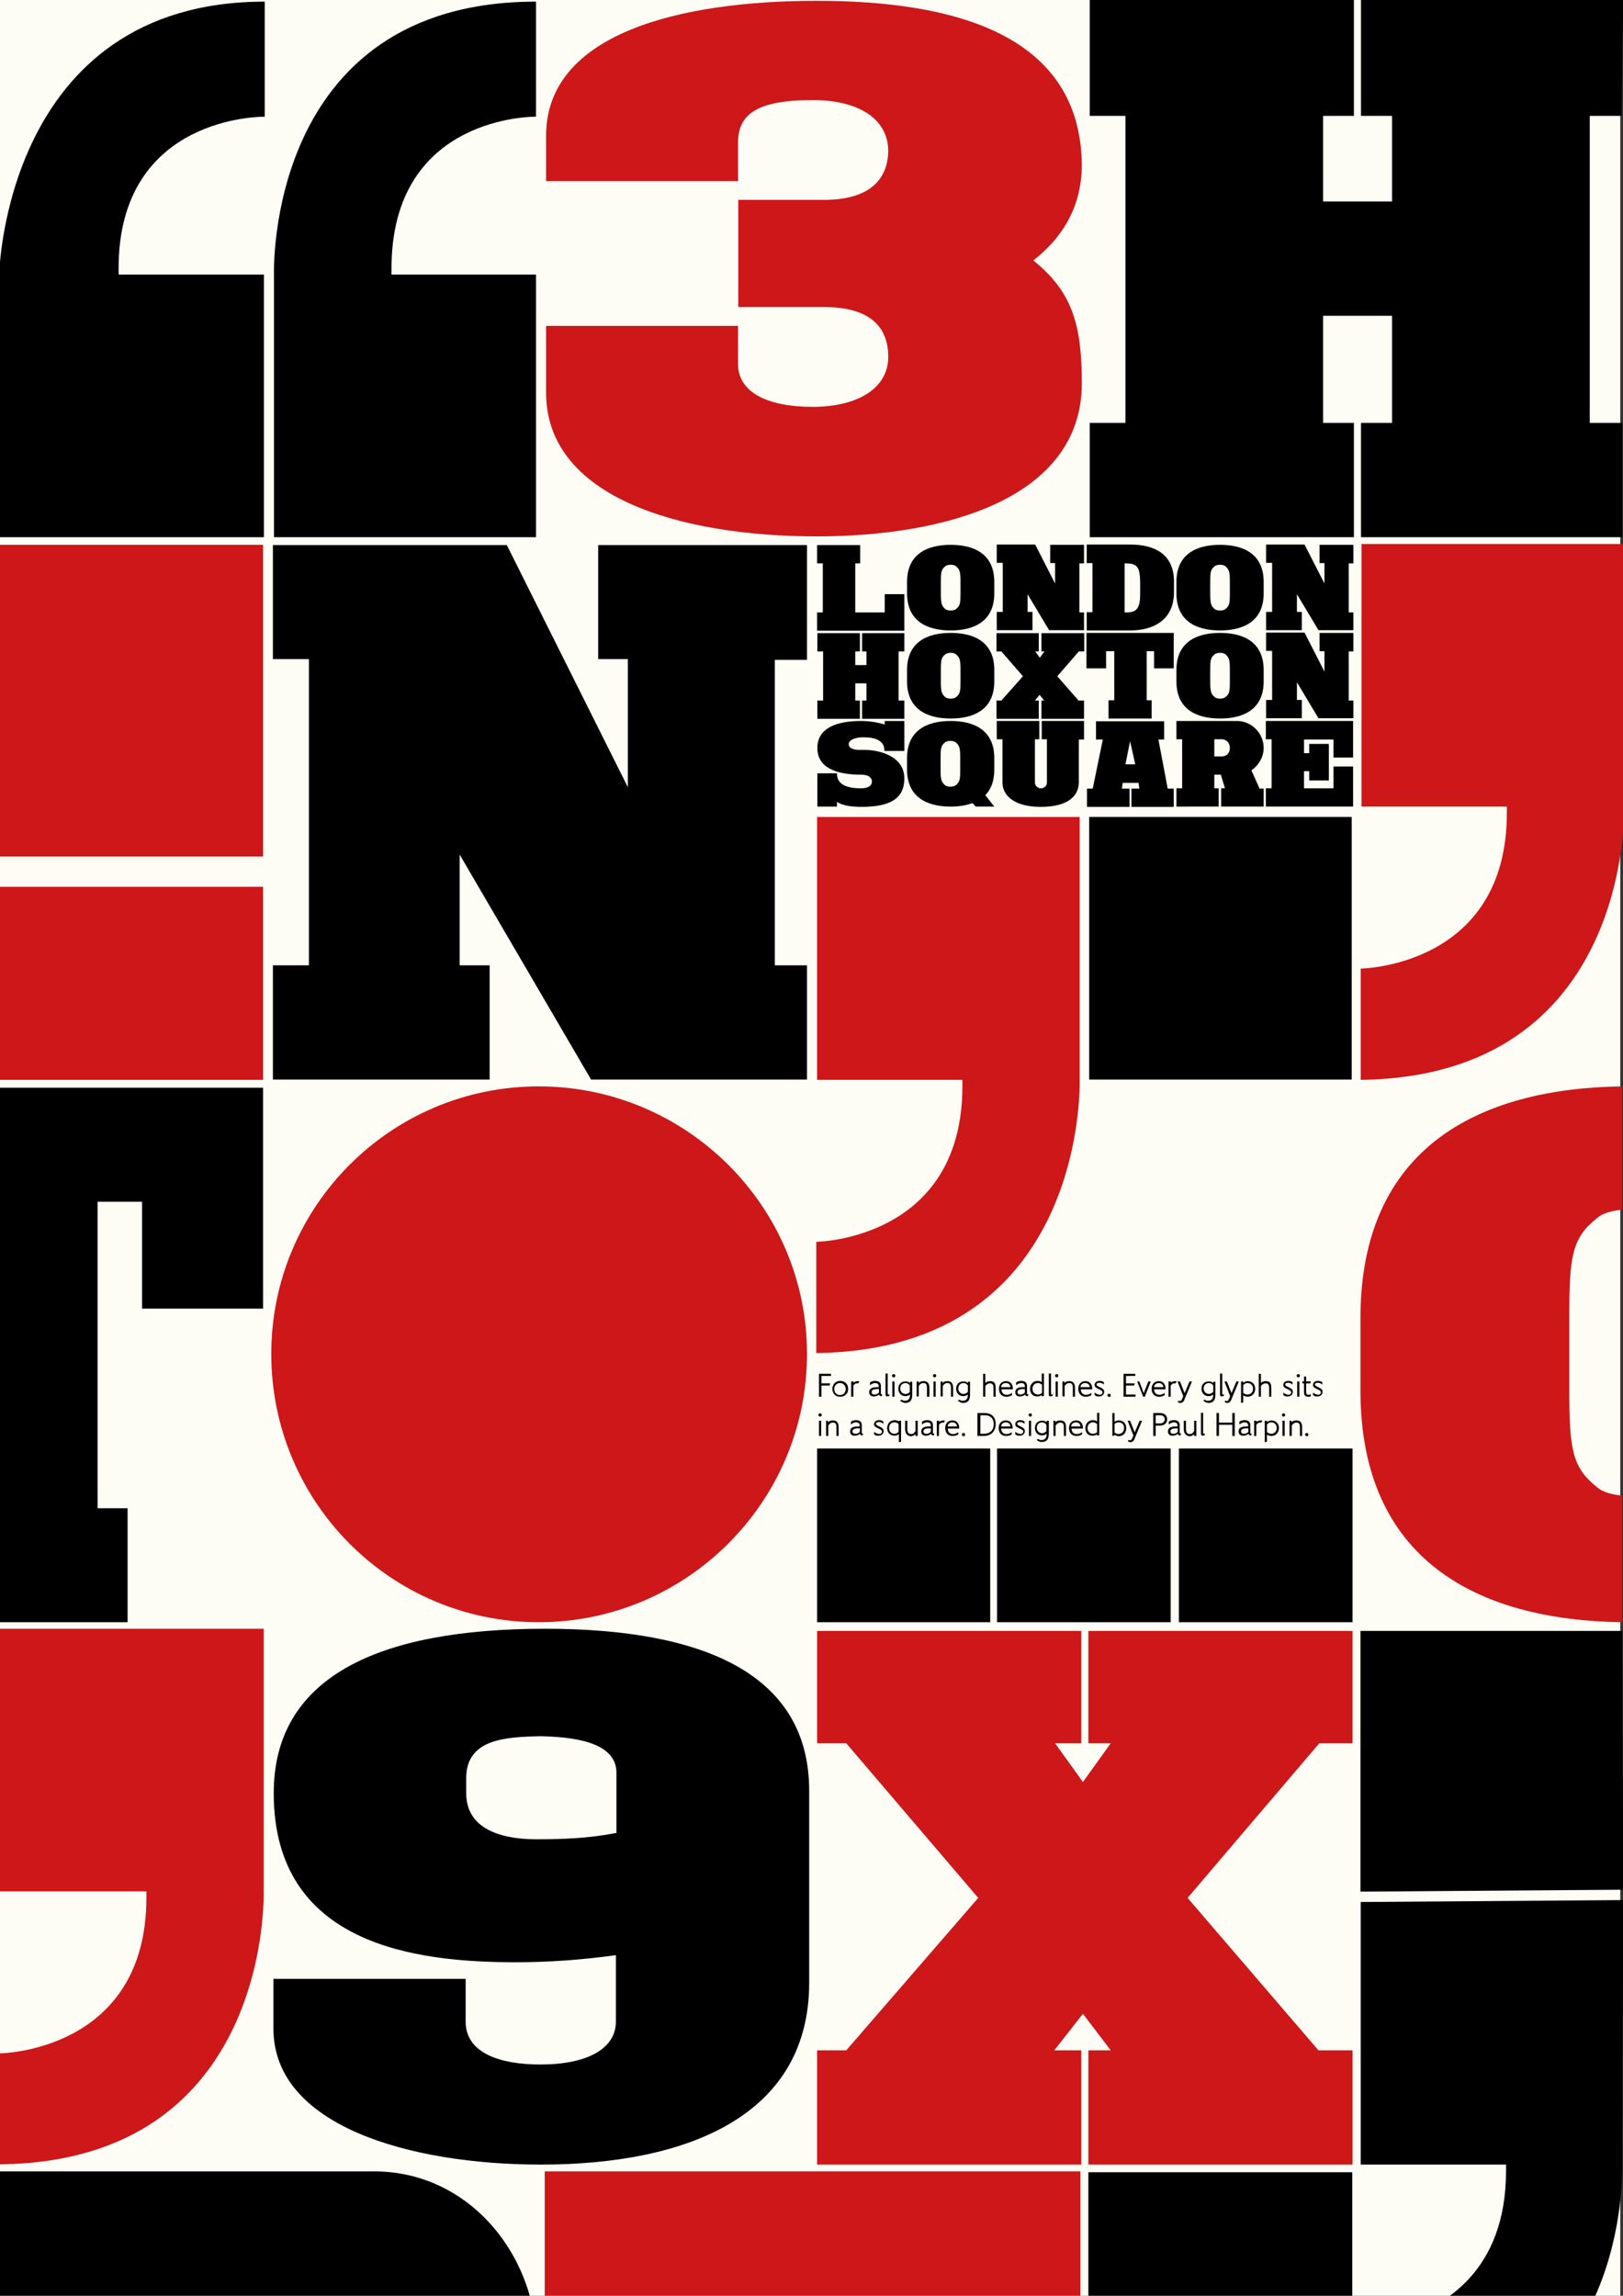
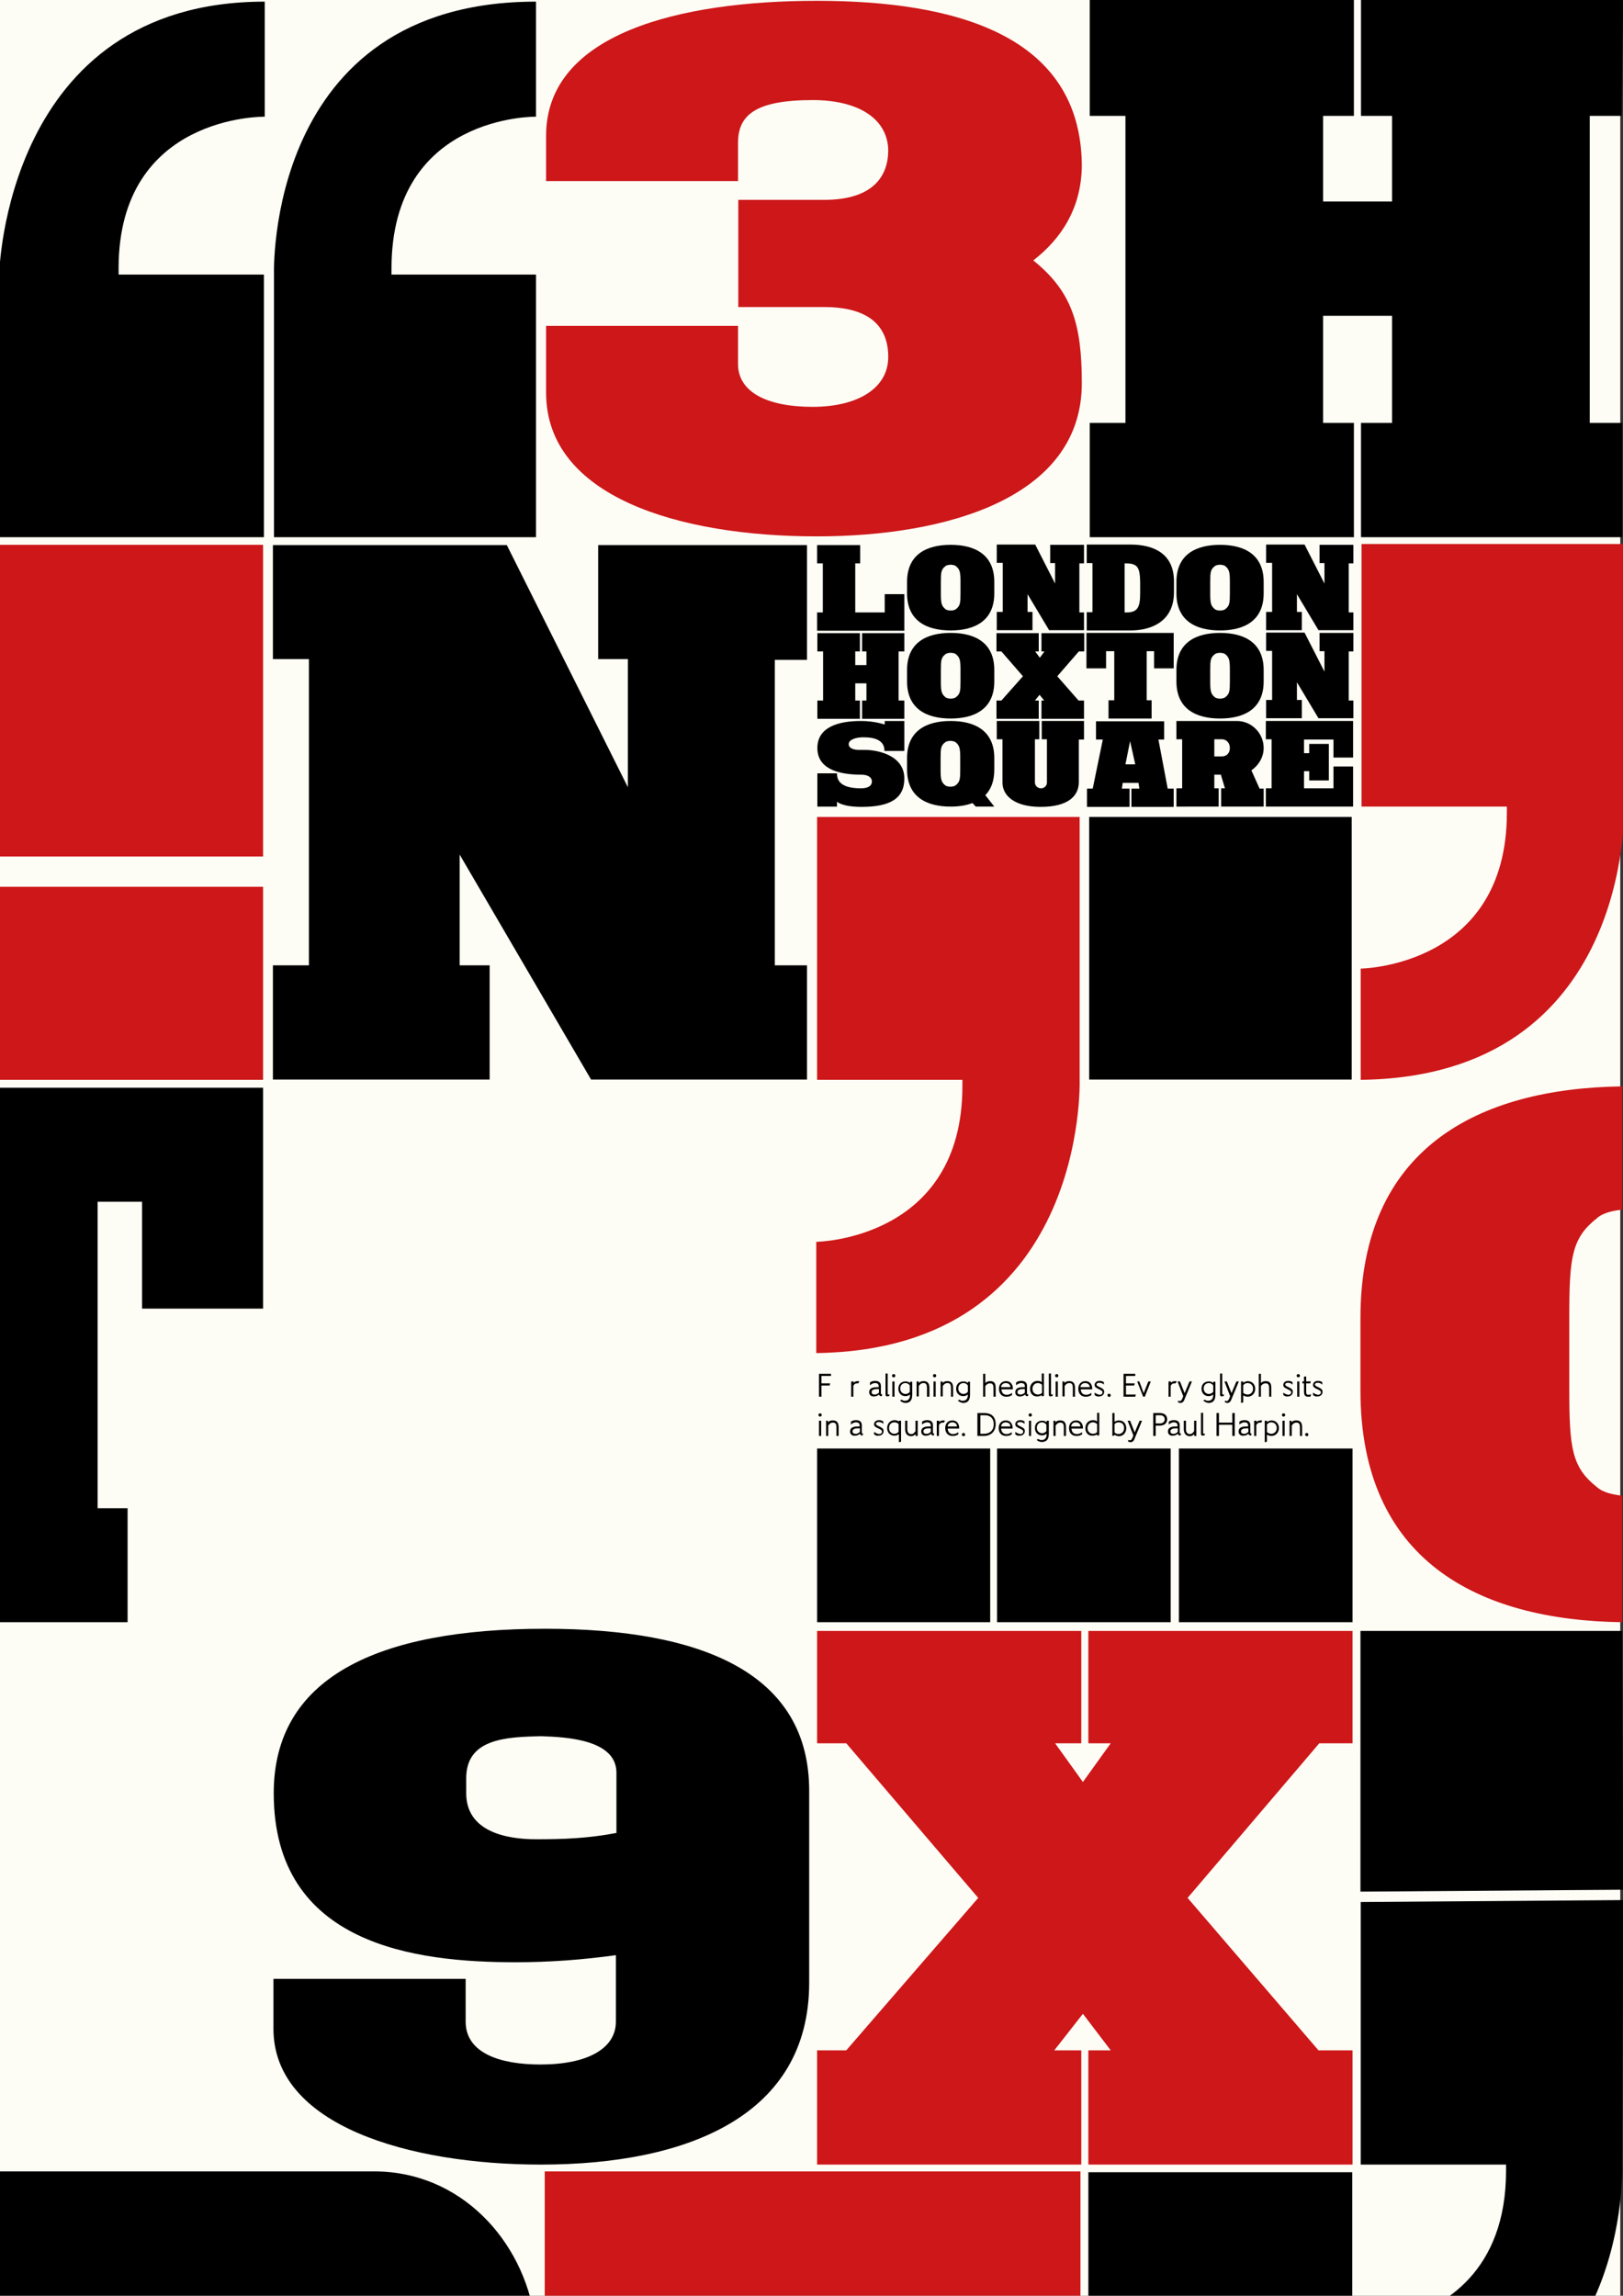
<svg xmlns="http://www.w3.org/2000/svg" xmlns:xlink="http://www.w3.org/1999/xlink" version="1.1" id="Layer_1" x="0px" y="0px" viewBox="0 0 595.3 841.9" style="enable-background:new 0 0 595.3 841.9;" xml:space="preserve">
  <rect x="0" y="0" width="595.3" height="841.9" fill="#333333" stroke="none" />
  <style type="text/css">
	.st0{fill:#FEFDF5;}
	.st1{fill:#CD1719;}
	.st2{clip-path:url(#SVGID_00000180352725444994881390000008351405123295863426_);}
	.st3{clip-path:url(#SVGID_00000089576270998613235450000016783883865526712221_);}
	.st4{clip-path:url(#SVGID_00000089576270998613235450000016783883865526712221_);fill:#CD1719;}
	.st5{clip-path:url(#SVGID_00000132074503878244102180000002222737795399402414_);fill:#CD1719;}
	.st6{clip-path:url(#SVGID_00000063607193506038265920000008059872569271731903_);fill:#CD1719;}
	.st7{clip-path:url(#SVGID_00000096049993194858424490000002325461244920992954_);}
	.st8{clip-path:url(#SVGID_00000166670902494998577450000014052712823555862950_);fill:#CD1719;}
	.st9{clip-path:url(#SVGID_00000166670902494998577450000014052712823555862950_);}
</style>
  <rect class="st0" width="594.3" height="841.9" />
  <rect x="399.2" y="796.6" width="96.8" height="45.3" />
  <rect x="199.8" y="796.3" class="st1" width="196.5" height="45.6" />
  <g>
    <defs>
      <rect id="SVGID_1_" width="595.3" height="841.9" />
    </defs>
    <clipPath id="SVGID_00000072978675185254509030000000939519011622773376_">
      <use xlink:href="#SVGID_1_" style="overflow:visible;" />
    </clipPath>
    <path style="clip-path:url(#SVGID_00000072978675185254509030000000939519011622773376_);" d="M196.2,850.7   c-4.3-29.4-27.5-54.4-58.9-54.4h-146v54.4H196.2z" />
    <path style="clip-path:url(#SVGID_00000072978675185254509030000000939519011622773376_);" d="M499.1,693.7l96.3-0.7l-0.4-94.9h-96   V693.7z M580.7,850.7c15.6-27.1,14.3-57.6,14.3-57.6l0.4-96.3l-96.3,0.7v96.3h53.3v2.3c0,36.9-22.9,50-38.8,54.5H580.7z" />
  </g>
  <polygon class="st1" points="483.6,751.9 435.6,696 483.9,639.3 496.1,639.3 496.1,598.1 399.2,598.1 399.2,639.3 407.4,639.3   397.2,653.5 387,639.3 396.6,639.3 396.6,598.1 299.7,598.1 299.7,639.3 310.4,639.3 358.8,696 310.4,751.9 299.7,751.9   299.7,793.8 396.6,793.8 396.6,751.9 386.7,751.9 397.2,738.5 407.4,751.9 399.2,751.9 399.2,793.8 496.1,793.8 496.1,751.9 " />
  <g>
    <defs>
      <rect id="SVGID_00000124162843933215934790000013953611538774056853_" width="595.3" height="841.9" />
    </defs>
    <clipPath id="SVGID_00000139276012537974062200000012711208075817630646_">
      <use xlink:href="#SVGID_00000124162843933215934790000013953611538774056853_" style="overflow:visible;" />
    </clipPath>
    <path style="clip-path:url(#SVGID_00000139276012537974062200000012711208075817630646_);" d="M226,672.2   c-10.5,2-19.5,2.3-29.4,2.3c-10.5,0-25.6-2.6-25.6-16.9v-5.5c0-14.6,14.8-15.1,27.4-15.4c10.2,0.3,27.4,1.5,27.7,13.1V672.2z    M170.7,725.7h-70.4v18.3c0,35.5,49.8,49.8,98.1,49.8c53.9,0,98.4-18,98.4-66.7v-70.4c0-42.8-38.7-59.4-96.9-59.4   c-61.7,0-99.5,18-99.5,60.3c0,55.9,52.4,62,88.8,62c12.2,0,24.5-0.9,36.7-2.6v24.4c0,9.9-10.5,15.7-27.7,15.7   c-14.6,0-27.4-4.1-27.4-15.7V725.7z" />
-     <path style="clip-path:url(#SVGID_00000139276012537974062200000012711208075817630646_);fill:#CD1719;" d="M96.8,597.3H-9.5v96.3   h63.2v2.3c0,56.5-53.6,57.1-53.6,57.1l-8.9,0.1v40.5l8.9,0.1c99.8-1.2,96.6-100.1,96.6-100.1V597.3z" />
  </g>
  <path d="M299.7,594.9h63.5v-63.7h-63.5V594.9z M365.7,594.9h63.7v-63.7h-63.7V594.9z M432.4,594.9h63.7v-63.7h-63.7V594.9z" />
  <g>
    <defs>
      <rect id="SVGID_00000021807627956839575800000007920707179766386111_" width="595.3" height="841.9" />
    </defs>
    <clipPath id="SVGID_00000121261223497486989800000013927833852100076220_">
      <use xlink:href="#SVGID_00000021807627956839575800000007920707179766386111_" style="overflow:visible;" />
    </clipPath>
-     <path style="clip-path:url(#SVGID_00000121261223497486989800000013927833852100076220_);fill:#CD1719;" d="M197.6,594.9   c54.1,0,98.4-44,98.4-98.4c0-54.1-44.2-98.1-98.4-98.1s-98.1,44-98.1,98.1C99.5,550.9,143.4,594.9,197.6,594.9" />
    <path style="clip-path:url(#SVGID_00000121261223497486989800000013927833852100076220_);fill:#CD1719;" d="M595.7,199.5h-96.3   v96.3h53.3v2.3c0,56.5-53.6,57.1-53.6,57.1V396c99.8-1.2,96.6-100.1,96.6-100.1V199.5z" />
  </g>
  <rect x="399.5" y="299.6" width="96.3" height="96.3" />
  <g>
    <defs>
      <rect id="SVGID_00000132066694420581726190000004665026442545590955_" width="595.3" height="841.9" />
    </defs>
    <clipPath id="SVGID_00000005970946624588298950000005307906687107488393_">
      <use xlink:href="#SVGID_00000132066694420581726190000004665026442545590955_" style="overflow:visible;" />
    </clipPath>
    <path style="clip-path:url(#SVGID_00000005970946624588298950000005307906687107488393_);fill:#CD1719;" d="M396,299.6h-96.3V396   h53.3v2.3c0,56.5-53.6,57.1-53.6,57.1v40.8C399.2,494.9,396,396,396,396V299.6z" />
    <path style="clip-path:url(#SVGID_00000005970946624588298950000005307906687107488393_);fill:#CD1719;" d="M379,95.5   c10.2-7.9,17.8-19.2,17.8-35.2c-0.6-47.4-46.3-60-97.2-60c-50.1,0-99.3,11.9-99.3,49.5v16.6h70.4v-14c0-10.2,6.4-15.7,27.4-15.7   c16.6,0,27.4,6.7,27.7,18.3c0,9.6-5.5,18.3-23.6,18.3h-31.4v39.3h31.4c16.6,0,23.6,7,23.6,18.3c0,11.6-11.4,18.3-27.7,18.3   c-16.9,0-27.4-5.5-27.4-15.7v-14h-70.4v24.5c0,38.1,48.6,52.7,99.3,52.7c47.4,0,97.2-14,97.2-56.2C396.8,118.5,393,106.8,379,95.5" />
  </g>
  <path class="st1" d="M0,396h96.5v-70.8H0V396z M0,314.1h96.5V199.8H0V314.1z" />
  <polygon points="499.2,0 499.2,42.5 510.6,42.5 510.6,73.9 485.3,73.9 485.3,42.5 496.6,42.5 496.6,0 399.7,0 399.7,42.5   412.8,42.5 412.8,155.1 399.7,155.1 399.7,197 496.6,197 496.6,155.1 485.3,155.1 485.3,115.8 510.6,115.8 510.6,155.1 499.2,155.1   499.2,197 595,197 595,155.1 583.1,155.1 583.1,42.5 594.8,42.5 595.3,4.9 595.3,0 " />
  <g>
    <defs>
      <rect id="SVGID_00000018918012947059402660000014517682670931358887_" width="595.3" height="841.9" />
    </defs>
    <clipPath id="SVGID_00000169525177346388952040000018229737043929326487_">
      <use xlink:href="#SVGID_00000018918012947059402660000014517682670931358887_" style="overflow:visible;" />
    </clipPath>
    <path style="clip-path:url(#SVGID_00000169525177346388952040000018229737043929326487_);" d="M196.6,0.6   c-99.5,0-96.1,100.1-96.1,100.1V197h96.1v-96.3h-53v-2.3c0-56.5,53-55.6,53-55.6V0.6z M-8.8,197H96.8v-96.3H43.5v-2.3   c0-56.5,53.6-55.6,53.6-55.6V0.6C1.6,0.6-0.3,100.7-0.3,100.7l-8.5,15.4V197z" />
  </g>
  <polygon points="296,395.9 296,354 284.2,354 284.2,242 296,242 296,199.9 219.4,199.9 219.4,241.7 230.3,241.7 230.3,288.7   185.9,199.9 100.1,199.9 100.1,241.7 113.3,241.7 113.3,354 100.1,354 100.1,395.9 179.6,395.9 179.6,354 168.6,354 168.6,313.4   216.8,395.9 " />
  <polygon points="0,398.9 0,594.9 46.8,594.9 46.8,553.1 35.8,553.1 35.8,440.7 52.1,440.7 52.1,479.9 96.5,479.9 96.5,398.9 " />
  <g>
    <defs>
      <rect id="SVGID_00000097486253936442564360000001974179005225419697_" width="595.3" height="841.9" />
    </defs>
    <clipPath id="SVGID_00000142875283274734468980000003827268122041404549_">
      <use xlink:href="#SVGID_00000097486253936442564360000001974179005225419697_" style="overflow:visible;" />
    </clipPath>
    <path style="clip-path:url(#SVGID_00000142875283274734468980000003827268122041404549_);fill:#CD1719;" d="M595,398.4   c-53,0.7-96,22.8-96,85v26.5c0,62.2,42.9,84.3,96,85v-46.4c-2.7-0.3-6.9-1-9.2-3.1c-9.3-7.3-10.2-14.3-10.2-36.1v-26.5   c0-21.8,0.9-28.8,10.2-36.1c2.3-2.1,6.5-2.8,9.2-3.1V398.4z" />
    <path style="clip-path:url(#SVGID_00000142875283274734468980000003827268122041404549_);" d="M489.1,277.8h7.2v-13.4h-32v6.7h2.1   v18h-2.1v6.7h32v-14.7h-7.2v8h-10.8v-6.3h1.9v3.4h7.2v-13.4h-7.2v3.4h-1.9v-5h10.8V277.8z M445.4,277.4v-6.3h2.7c1.8,0,3,1.4,3,3.2   s-1.1,3.1-3,3.1H445.4z M463.5,289.2h-1.5l-3-6.7c2.5-1.7,4.5-4.7,4.5-8.2c0-5.4-4.4-9.9-9.8-9.9h-22.2v6.7h2.1v18h-2.1v6.7H447   v-6.7h-1.6v-5h2.4l1.5,5h-1.4v6.7h15.6V289.2z M414.5,271.8l1.9,8.5h-3.6L414.5,271.8z M430.5,295.9v-6.7h-2.2l-3.4-18h2.1v-6.7   H402v6.7h2.5l-3.7,18h-2.1v6.7h15.6v-6.7h-2.8l0.3-2.1h5.8l0.3,2.1H415v6.7H430.5z M397.6,271.1v-6.7h-15.5v6.7h1.9V287   c0,1.2-1,2.1-2.2,2.1c-1.2,0-2.2-1-2.2-2.1v-15.9h1.6v-6.7h-15.6v6.7h2.1V287h0c0,4.9,4.6,8.9,14,8.9c10.1,0,13.9-4,14-8.9v-15.8   H397.6z M352.2,282.2c0,3.5-0.1,4.6-1.7,5.8c-0.6,0.5-1.9,0.5-1.9,0.5s-1.3,0-1.9-0.5c-1.5-1.2-1.7-2.3-1.7-5.8v-4.2   c0-3.5,0.1-4.6,1.7-5.8c0.6-0.5,1.9-0.5,1.9-0.5s1.3,0,1.9,0.5c1.5,1.2,1.7,2.3,1.7,5.8V282.2z M364.7,278c0-10.1-7.2-13.6-16-13.6   c-8.8,0-16,3.5-16,13.6v4.2c0,10.1,7.2,13.6,16,13.6c2.9,0,5.6-0.4,8-1.3l1.2,1.3h6.8l-3.3-4.2c2.1-2.1,3.3-5.2,3.3-9.4V278z    M331.7,275.3v-10.9h-7.2v1.3c0,0-3.7-1.3-8.7-1.3c-8.2,0-16,2.2-16,9.9c0,7.2,6.8,9.8,16.2,9.8c2.1,0,3.8,0.8,3.8,2.5   c0,2-2.2,2.5-4,2.5c-8.5,0-8.8-3.8-8.8-5.5h-7.2v12.2h7.2V294c0,0,1.8,1.9,9,1.9c10.4,0,15.7-3,15.7-10.4c0-8.6-9.9-10.5-14.5-10.5   h-2.1c-2,0-3.8-0.6-3.8-2.1c0-1.9,3.3-2.5,4.9-2.5c1.6,0,8.3-0.3,8.2,5H331.7z" />
    <path style="clip-path:url(#SVGID_00000142875283274734468980000003827268122041404549_);" d="M496.4,263.6v-6.7h-1.7v-18h1.7v-6.8   h-12.4v6.7h1.8v7.5l-7.3-14.3h-14.1v6.7h2.2v18h-2.2v6.7h13.1v-6.7h-1.8v-6.5l7.9,13.2H496.4z M447.5,239.4c0,0,1.3,0,1.9,0.5   c1.5,1.2,1.7,2.3,1.7,5.8v4.2c0,3.5-0.1,4.6-1.7,5.8c-0.6,0.5-1.9,0.5-1.9,0.5s-1.3,0-1.9-0.5c-1.5-1.2-1.7-2.3-1.7-5.8v-4.2   c0-3.5,0.1-4.6,1.7-5.8C446.2,239.4,447.5,239.4,447.5,239.4 M447.5,232.1c-8.8,0-16,3.5-16,13.6v4.2c0,10.1,7.2,13.6,16,13.6   c8.8,0,16-3.5,16-13.6v-4.2C463.5,235.6,456.3,232.1,447.5,232.1 M430.5,245.1v-13h-32v13h7.2v-6.3h3v18h-2.1v6.7h15.8v-6.7h-1.8   v-18h2.7v6.3H430.5z M395.6,256.9l-7.8-8.9l7.9-9.1h2v-6.7H382v6.7h1.1l-1.7,2.3l-1.7-2.3h1.3v-6.7h-15.5v6.7h1.8l7.9,9.1l-7.9,8.9   h-1.8v6.7h15.5v-6.7h-1.4l1.7-2.1l1.7,2.1H382v6.7h15.6v-6.7H395.6z M348.7,239.4c0,0,1.3,0,1.9,0.5c1.5,1.2,1.7,2.3,1.7,5.8v4.2   c0,3.5-0.1,4.6-1.7,5.8c-0.6,0.5-1.9,0.5-1.9,0.5s-1.3,0-1.9-0.5c-1.5-1.2-1.7-2.3-1.7-5.8v-4.2c0-3.5,0.1-4.6,1.7-5.8   C347.4,239.4,348.7,239.4,348.7,239.4 M348.7,232.1c-8.8,0-16,3.5-16,13.6v4.2c0,10.1,7.2,13.6,16,13.6c8.8,0,16-3.5,16-13.6v-4.2   C364.7,235.6,357.5,232.1,348.7,232.1 M329.6,256.9v-18h2.1v-6.7h-15.5v6.7h1.6v5h-4.1v-5h1.7v-6.7h-15.6v6.7h2.1v18h-2.1v6.7h15.6   v-6.7h-1.7v-6.3h4.1v6.3h-1.6v6.7h15.5v-6.7H329.6z" />
    <path style="clip-path:url(#SVGID_00000142875283274734468980000003827268122041404549_);" d="M496.4,231.3v-6.7h-1.7v-18h1.7v-6.8   h-12.4v6.7h1.8v7.5l-7.3-14.3h-14.1v6.7h2.2v18h-2.2v6.7h13.1v-6.7h-1.8v-6.5l7.9,13.2H496.4z M447.5,207.1c0,0,1.3,0,1.9,0.5   c1.5,1.2,1.7,2.3,1.7,5.8v4.2c0,3.5-0.1,4.6-1.7,5.8c-0.6,0.5-1.9,0.5-1.9,0.5s-1.3,0-1.9-0.5c-1.5-1.2-1.7-2.3-1.7-5.8v-4.2   c0-3.5,0.1-4.6,1.7-5.8C446.2,207.1,447.5,207.1,447.5,207.1 M447.5,199.8c-8.8,0-16,3.5-16,13.6v4.2c0,10.1,7.2,13.6,16,13.6   c8.8,0,16-3.5,16-13.6v-4.2C463.5,203.3,456.3,199.8,447.5,199.8 M412.5,224.6v-18h0.4c4.5,0,5.2,1.6,5.3,7v3.9   c0,5.2-0.9,7.1-5.1,7.1H412.5z M398.6,199.8v6.7h2.1v18h-2.1v6.7h16c8.8,0,16-4.1,16-14v-4.2c-0.1-9.9-7.3-13.3-16-13.3H398.6z    M397.6,231.3v-6.7h-1.7v-18h1.7v-6.8h-12.4v6.7h1.8v7.5l-7.3-14.3h-14.1v6.7h2.2v18h-2.2v6.7h13.1v-6.7h-1.8v-6.5l7.9,13.2H397.6z    M348.7,207.1c0,0,1.3,0,1.9,0.5c1.5,1.2,1.7,2.3,1.7,5.8v4.2c0,3.5-0.1,4.6-1.7,5.8c-0.6,0.5-1.9,0.5-1.9,0.5s-1.3,0-1.9-0.5   c-1.5-1.2-1.7-2.3-1.7-5.8v-4.2c0-3.5,0.1-4.6,1.7-5.8C347.4,207.1,348.7,207.1,348.7,207.1 M348.7,199.8c-8.8,0-16,3.5-16,13.6   v4.2c0,10.1,7.2,13.6,16,13.6c8.8,0,16-3.5,16-13.6v-4.2C364.7,203.3,357.5,199.8,348.7,199.8 M324.5,224.6h-10.8v-18h1.8v-6.7   h-15.8v6.7h2.1v18h-2.1v6.7h32v-13.4h-7.2V224.6z" />
  </g>
  <g>
    <path d="M300.5,503.8h4.3v0.8h-3.5v2.7h3.2l-0.2,0.8h-3v4.1h-0.9V503.8z" />
-     <path d="M305.3,509.3c0-1.5,1.1-2.9,2.9-2.9c1.8,0,2.9,1.3,2.9,2.9c0,1.6-1,2.9-2.9,2.9C306.4,512.3,305.3,510.9,305.3,509.3z    M310.2,509.4c0-1.3-0.9-2.2-2.1-2.2s-2.1,0.9-2.1,2.2c0,1.3,0.9,2.2,2.1,2.2C309.3,511.6,310.2,510.7,310.2,509.4z" />
    <path d="M312.3,506.6h0.8v0.5c0.4-0.4,0.8-0.6,1.5-0.6c0.2,0,0.5,0,0.6,0.1l-0.4,0.7c-0.2,0-0.3,0-0.5,0c-0.7,0-1.2,0.6-1.3,0.9v4   h-0.8V506.6z" />
    <path d="M318.8,510.6c0-1.8,1.8-1.9,3.1-1.9h0.4v-0.4c0-0.8-0.6-1.1-1.3-1.1c-0.8,0-1.4,0.4-1.9,0.8v-1c0.2-0.2,0.8-0.6,1.9-0.6   c1.5,0,2.1,0.8,2.1,1.8v2.5c0,0.5,0,0.6,0.2,0.6c0,0,0.2,0,0.3,0l-0.2,0.7c-0.1,0-0.3,0-0.3,0c-0.3,0-0.6-0.2-0.7-0.6   c-0.4,0.4-1.1,0.7-1.8,0.7C320.3,512.2,318.8,512,318.8,510.6z M322.4,510.7v-1.3h-0.2c-1,0-2.5,0-2.5,1.1c0,0.9,0.8,0.9,1.1,0.9   C321.3,511.5,322,511.1,322.4,510.7z" />
    <path d="M324.8,511.3v-7.6h0.8v7.2c0,0.5,0.1,0.5,0.3,0.5c0.1,0,0.2,0,0.4-0.1l-0.2,0.7c-0.1,0-0.3,0-0.4,0   C325.3,512.2,324.8,512.1,324.8,511.3z" />
    <path d="M327.2,504.5c0-0.3,0.2-0.6,0.6-0.6c0.3,0,0.6,0.2,0.6,0.6c0,0.3-0.2,0.6-0.6,0.6C327.4,505.1,327.2,504.9,327.2,504.5z    M327.3,506.6h0.8v5.6h-0.8V506.6z" />
    <path d="M330.1,513.6l0.7-0.3c0.3,0.3,0.6,0.4,1.1,0.4c0.9,0,1.9-0.4,1.9-2.2v-0.1c-0.4,0.3-0.9,0.6-1.7,0.6   c-1.6,0-2.6-1.2-2.6-2.7c0-1.5,0.9-2.7,2.7-2.7c0.6,0,1.2,0.2,1.6,0.6v-0.5h0.8v4.5c0,1.1,0,3.3-2.6,3.3   C331.1,514.4,330.5,514,330.1,513.6z M333.7,510.4v-2.3c-0.2-0.4-0.8-0.9-1.6-0.9c-1.2,0-1.9,0.9-1.9,2c0,1.3,1,2,1.9,2   C332.9,511.2,333.5,510.8,333.7,510.4z" />
    <path d="M336.2,506.6h0.8v0.6c0.6-0.7,1.4-0.7,1.8-0.7c2,0,2.1,1.6,2.1,2.7v3H340V509c0-1.1-0.2-1.8-1.3-1.8   c-0.7,0-1.3,0.4-1.7,1.1v3.8h-0.8V506.6z" />
    <path d="M342.2,504.5c0-0.3,0.2-0.6,0.6-0.6c0.3,0,0.6,0.2,0.6,0.6c0,0.3-0.2,0.6-0.6,0.6C342.5,505.1,342.2,504.9,342.2,504.5z    M342.4,506.6h0.8v5.6h-0.8V506.6z" />
    <path d="M344.9,506.6h0.8v0.6c0.6-0.7,1.4-0.7,1.8-0.7c2,0,2.1,1.6,2.1,2.7v3h-0.8V509c0-1.1-0.2-1.8-1.3-1.8   c-0.7,0-1.3,0.4-1.7,1.1v3.8h-0.8V506.6z" />
    <path d="M351.3,513.6l0.7-0.3c0.3,0.3,0.6,0.4,1.1,0.4c0.9,0,1.9-0.4,1.9-2.2v-0.1c-0.4,0.3-0.9,0.6-1.7,0.6   c-1.6,0-2.6-1.2-2.6-2.7c0-1.5,0.9-2.7,2.7-2.7c0.6,0,1.2,0.2,1.6,0.6v-0.5h0.8v4.5c0,1.1,0,3.3-2.6,3.3   C352.4,514.4,351.7,514,351.3,513.6z M355,510.4v-2.3c-0.2-0.4-0.8-0.9-1.6-0.9c-1.2,0-1.9,0.9-1.9,2c0,1.3,1,2,1.9,2   C354.1,511.2,354.7,510.8,355,510.4z" />
    <path d="M360.6,503.8h0.8v3.4c0.6-0.7,1.5-0.7,1.8-0.7c2,0,2,1.6,2,2.7v3h-0.8v-3.1c0-1.1-0.2-1.8-1.3-1.8c-0.7,0-1.3,0.4-1.7,1   v3.9h-0.8V503.8z" />
    <path d="M366.4,509.3c0-1.5,0.9-2.8,2.6-2.8c2.2,0,2.5,2,2.5,2.5c0,0.2,0,0.3,0,0.5h-4.2c0.1,1,0.5,2,2,2c0.7,0,1.4-0.3,1.9-0.7   v0.8c-0.4,0.3-1.1,0.6-1.9,0.6C367.6,512.3,366.4,511.2,366.4,509.3z M370.6,508.7c0-0.8-0.6-1.5-1.7-1.5c-1.2,0-1.7,0.9-1.7,1.5   H370.6z" />
    <path d="M372.4,510.6c0-1.8,1.8-1.9,3.1-1.9h0.4v-0.4c0-0.8-0.6-1.1-1.3-1.1c-0.8,0-1.4,0.4-1.9,0.8v-1c0.2-0.2,0.8-0.6,1.9-0.6   c1.5,0,2.1,0.8,2.1,1.8v2.5c0,0.5,0,0.6,0.2,0.6c0,0,0.2,0,0.3,0l-0.2,0.7c-0.1,0-0.3,0-0.3,0c-0.3,0-0.6-0.2-0.7-0.6   c-0.4,0.4-1.1,0.7-1.8,0.7C373.8,512.2,372.4,512,372.4,510.6z M375.9,510.7v-1.3h-0.2c-1,0-2.5,0-2.5,1.1c0,0.9,0.8,0.9,1.1,0.9   C374.8,511.5,375.5,511.1,375.9,510.7z" />
    <path d="M377.8,509.3c0-1.5,1-2.9,2.8-2.9c0.7,0,1.2,0.2,1.5,0.5v-3.2h0.8v8.2l-0.8,0.2v-0.5c-0.4,0.3-1,0.5-1.6,0.5   C378.9,512.2,377.8,511,377.8,509.3z M382.2,510.8v-3c-0.4-0.3-0.9-0.6-1.5-0.6c-1.3,0-2,1-2,2.1c0,1.5,1.1,2.1,2,2.1   C381.4,511.4,381.9,511.1,382.2,510.8z" />
    <path d="M384.7,511.3v-7.6h0.8v7.2c0,0.5,0.1,0.5,0.3,0.5c0.1,0,0.2,0,0.4-0.1l-0.2,0.7c-0.1,0-0.3,0-0.4,0   C385.1,512.2,384.7,512.1,384.7,511.3z" />
    <path d="M387,504.5c0-0.3,0.2-0.6,0.6-0.6c0.3,0,0.6,0.2,0.6,0.6c0,0.3-0.2,0.6-0.6,0.6C387.3,505.1,387,504.9,387,504.5z    M387.2,506.6h0.8v5.6h-0.8V506.6z" />
    <path d="M389.6,506.6h0.8v0.6c0.6-0.7,1.4-0.7,1.8-0.7c2,0,2.1,1.6,2.1,2.7v3h-0.8V509c0-1.1-0.2-1.8-1.3-1.8   c-0.7,0-1.3,0.4-1.7,1.1v3.8h-0.8V506.6z" />
    <path d="M395.5,509.3c0-1.5,0.9-2.8,2.6-2.8c2.2,0,2.5,2,2.5,2.5c0,0.2,0,0.3,0,0.5h-4.2c0.1,1,0.5,2,2,2c0.7,0,1.4-0.3,1.9-0.7   v0.8c-0.4,0.3-1.1,0.6-1.9,0.6C396.7,512.3,395.5,511.2,395.5,509.3z M399.7,508.7c0-0.8-0.6-1.5-1.7-1.5c-1.2,0-1.7,0.9-1.7,1.5   H399.7z" />
    <path d="M401.5,511.6v-0.9c0.5,0.4,1.2,0.7,1.8,0.8c0.6,0,1.1-0.3,1.1-0.9c0-0.4-0.2-0.6-1.2-1.1c-1.1-0.5-1.7-0.8-1.7-1.6   c0-1,0.9-1.5,1.8-1.5c0.9,0,1.3,0.3,1.6,0.5v0.9c-0.2-0.3-0.8-0.7-1.7-0.7c-0.5,0-1,0.2-1,0.6c0,0.3,0.2,0.6,1.2,1   c1,0.5,1.6,0.8,1.6,1.7c0,1.1-0.9,1.7-1.8,1.7C402.4,512.2,402.1,512,401.5,511.6z" />
    <path d="M406.2,511.7c0-0.3,0.2-0.6,0.6-0.6c0.3,0,0.6,0.2,0.6,0.6c0,0.3-0.2,0.6-0.6,0.6C406.5,512.2,406.2,512,406.2,511.7z" />
    <path d="M412.1,503.8h4.3v0.8H413v2.7h3.2l-0.2,0.8h-3v3.3h3.6l-0.2,0.8h-4.3V503.8z" />
    <path d="M417.1,506.6h0.8l1.6,4.3l1.7-4.3h0.9l-2.2,5.6h-0.6L417.1,506.6z" />
-     <path d="M422.4,509.3c0-1.5,0.9-2.8,2.6-2.8c2.2,0,2.5,2,2.5,2.5c0,0.2,0,0.3,0,0.5h-4.2c0.1,1,0.5,2,2,2c0.7,0,1.4-0.3,1.9-0.7   v0.8c-0.4,0.3-1.1,0.6-1.9,0.6C423.6,512.3,422.4,511.2,422.4,509.3z M426.7,508.7c0-0.8-0.6-1.5-1.7-1.5c-1.2,0-1.7,0.9-1.7,1.5   H426.7z" />
    <path d="M428.7,506.6h0.8v0.5c0.4-0.4,0.8-0.6,1.5-0.6c0.2,0,0.5,0,0.6,0.1l-0.4,0.7c-0.2,0-0.3,0-0.5,0c-0.7,0-1.2,0.6-1.3,0.9v4   h-0.8V506.6z" />
    <path d="M432.1,514.3v-0.7c0.3,0.2,0.6,0.2,0.7,0.2c0.4,0,0.6-0.4,0.9-1l0.3-0.8l-2.1-5.4h0.9l1.7,4.3l1.8-4.3h0.9l-2.7,6.5   c-0.2,0.6-0.6,1.4-1.6,1.4C432.6,514.4,432.3,514.4,432.1,514.3z" />
    <path d="M441.3,513.6l0.7-0.3c0.3,0.3,0.6,0.4,1.1,0.4c0.9,0,1.9-0.4,1.9-2.2v-0.1c-0.4,0.3-0.9,0.6-1.7,0.6   c-1.6,0-2.6-1.2-2.6-2.7c0-1.5,0.9-2.7,2.7-2.7c0.6,0,1.2,0.2,1.6,0.6v-0.5h0.8v4.5c0,1.1,0,3.3-2.6,3.3   C442.4,514.4,441.8,514,441.3,513.6z M445,510.4v-2.3c-0.2-0.4-0.8-0.9-1.6-0.9c-1.2,0-1.9,0.9-1.9,2c0,1.3,1,2,1.9,2   C444.1,511.2,444.7,510.8,445,510.4z" />
    <path d="M447.5,511.3v-7.6h0.8v7.2c0,0.5,0.1,0.5,0.3,0.5c0.1,0,0.2,0,0.4-0.1l-0.2,0.7c-0.1,0-0.3,0-0.4,0   C447.9,512.2,447.5,512.1,447.5,511.3z" />
    <path d="M449.3,514.3v-0.7c0.3,0.2,0.6,0.2,0.7,0.2c0.4,0,0.6-0.4,0.9-1l0.3-0.8l-2.1-5.4h0.9l1.7,4.3l1.8-4.3h0.9l-2.7,6.5   c-0.2,0.6-0.6,1.4-1.6,1.4C449.9,514.4,449.6,514.4,449.3,514.3z" />
    <path d="M455.2,506.6h0.8v0.5c0.4-0.3,1.1-0.6,1.6-0.6c1.7,0,2.8,1.2,2.8,2.8c0,1.5-1,2.9-2.8,2.9c-0.7,0-1.3-0.3-1.6-0.5v2.6   l-0.8,0.2V506.6z M459.6,509.3c0-1.5-1.1-2.1-2-2.1c-0.8,0-1.3,0.4-1.6,0.8v2.8c0.4,0.3,0.9,0.6,1.6,0.6   C458.9,511.4,459.6,510.4,459.6,509.3z" />
    <path d="M461.7,503.8h0.8v3.4c0.6-0.7,1.5-0.7,1.8-0.7c2,0,2,1.6,2,2.7v3h-0.8v-3.1c0-1.1-0.2-1.8-1.3-1.8c-0.7,0-1.3,0.4-1.7,1   v3.9h-0.8V503.8z" />
    <path d="M470.7,511.6v-0.9c0.5,0.4,1.2,0.7,1.8,0.8c0.6,0,1.1-0.3,1.1-0.9c0-0.4-0.2-0.6-1.2-1.1c-1.1-0.5-1.7-0.8-1.7-1.6   c0-1,0.9-1.5,1.8-1.5c0.9,0,1.3,0.3,1.6,0.5v0.9c-0.2-0.3-0.8-0.7-1.7-0.7c-0.5,0-1,0.2-1,0.6c0,0.3,0.2,0.6,1.2,1   c1,0.5,1.6,0.8,1.6,1.7c0,1.1-0.9,1.7-1.8,1.7C471.7,512.2,471.3,512,470.7,511.6z" />
    <path d="M475.6,504.5c0-0.3,0.2-0.6,0.6-0.6c0.3,0,0.6,0.2,0.6,0.6c0,0.3-0.2,0.6-0.6,0.6C475.9,505.1,475.6,504.9,475.6,504.5z    M475.8,506.6h0.8v5.6h-0.8V506.6z" />
    <path d="M478.3,510.4v-3.1h-0.6v-0.7h0.6v-1.8h0.8v1.8h1.7l-0.2,0.7h-1.5v3.1c0,1,0.3,1.1,0.9,1.1c0.2,0,0.6-0.1,0.9-0.2l-0.2,0.8   c-0.2,0.1-0.5,0.1-0.9,0.1C478.7,512.2,478.3,511.6,478.3,510.4z" />
    <path d="M481.6,511.6v-0.9c0.5,0.4,1.2,0.7,1.8,0.8c0.6,0,1.1-0.3,1.1-0.9c0-0.4-0.2-0.6-1.2-1.1c-1.1-0.5-1.7-0.8-1.7-1.6   c0-1,0.9-1.5,1.8-1.5c0.9,0,1.3,0.3,1.6,0.5v0.9c-0.2-0.3-0.8-0.7-1.7-0.7c-0.5,0-1,0.2-1,0.6c0,0.3,0.2,0.6,1.2,1   c1,0.5,1.6,0.8,1.6,1.7c0,1.1-0.9,1.7-1.8,1.7C482.5,512.2,482.2,512,481.6,511.6z" />
  </g>
  <g>
    <path d="M300.2,518.9c0-0.3,0.2-0.6,0.6-0.6c0.3,0,0.6,0.2,0.6,0.6c0,0.3-0.2,0.6-0.6,0.6C300.5,519.5,300.2,519.3,300.2,518.9z    M300.4,521h0.8v5.6h-0.8V521z" />
    <path d="M302.9,521h0.8v0.6c0.6-0.7,1.4-0.7,1.8-0.7c2,0,2.1,1.6,2.1,2.7v3h-0.8v-3.1c0-1.1-0.2-1.8-1.3-1.8   c-0.7,0-1.3,0.4-1.7,1.1v3.8h-0.8V521z" />
    <path d="M311.8,525c0-1.8,1.8-1.9,3.1-1.9h0.4v-0.4c0-0.8-0.6-1.1-1.3-1.1c-0.8,0-1.4,0.4-1.9,0.8v-1c0.2-0.2,0.8-0.6,1.9-0.6   c1.5,0,2.1,0.8,2.1,1.8v2.5c0,0.5,0,0.6,0.2,0.6c0,0,0.2,0,0.3,0l-0.2,0.7c-0.1,0-0.3,0-0.3,0c-0.3,0-0.6-0.2-0.7-0.6   c-0.4,0.4-1.1,0.7-1.8,0.7C313.2,526.6,311.8,526.4,311.8,525z M315.4,525.1v-1.3h-0.2c-1,0-2.5,0-2.5,1.1c0,0.9,0.8,0.9,1.1,0.9   C314.3,525.9,315,525.5,315.4,525.1z" />
    <path d="M320.6,526v-0.9c0.5,0.4,1.2,0.7,1.8,0.8c0.6,0,1.1-0.3,1.1-0.9c0-0.4-0.2-0.6-1.2-1.1c-1.1-0.5-1.7-0.8-1.7-1.6   c0-1,0.9-1.5,1.8-1.5c0.9,0,1.3,0.3,1.6,0.5v0.9c-0.2-0.3-0.8-0.7-1.7-0.7c-0.5,0-1,0.2-1,0.6c0,0.3,0.2,0.6,1.2,1   c1,0.5,1.6,0.8,1.6,1.7c0,1.1-0.9,1.7-1.8,1.7C321.5,526.6,321.2,526.4,320.6,526z" />
    <path d="M329.6,526c-0.4,0.3-1,0.5-1.5,0.5c-1.7,0-2.7-1.2-2.7-2.8c0-1.5,1-2.9,2.8-2.9c0.7,0,1.2,0.3,1.5,0.5V521h0.8v7.7   l-0.8,0.2V526z M329.6,525.1v-2.9c-0.4-0.3-0.8-0.6-1.5-0.6c-1.3,0-2,0.9-2,2.1c0,1.5,1,2.1,2,2.1   C328.8,525.8,329.3,525.4,329.6,525.1z" />
    <path d="M332,524v-3h0.8v3c0,1.1,0.3,1.9,1.5,1.9c0.7,0,1.2-0.6,1.5-1.1V521h0.8v5.6h-0.8v-0.7c-0.5,0.6-1.1,0.8-1.6,0.8   C332.5,526.6,332,525.5,332,524z" />
    <path d="M337.9,525c0-1.8,1.8-1.9,3.1-1.9h0.4v-0.4c0-0.8-0.6-1.1-1.3-1.1c-0.8,0-1.4,0.4-1.9,0.8v-1c0.2-0.2,0.8-0.6,1.9-0.6   c1.5,0,2.1,0.8,2.1,1.8v2.5c0,0.5,0,0.6,0.2,0.6c0,0,0.2,0,0.3,0l-0.2,0.7c-0.1,0-0.3,0-0.3,0c-0.3,0-0.6-0.2-0.7-0.6   c-0.4,0.4-1.1,0.7-1.8,0.7C339.3,526.6,337.9,526.4,337.9,525z M341.4,525.1v-1.3h-0.2c-1,0-2.5,0-2.5,1.1c0,0.9,0.8,0.9,1.1,0.9   C340.3,525.9,341,525.5,341.4,525.1z" />
    <path d="M343.7,521h0.8v0.5c0.4-0.4,0.8-0.6,1.5-0.6c0.2,0,0.5,0,0.6,0.1l-0.4,0.7c-0.2,0-0.3,0-0.5,0c-0.7,0-1.2,0.6-1.3,0.9v4   h-0.8V521z" />
    <path d="M346.7,523.7c0-1.5,0.9-2.8,2.6-2.8c2.2,0,2.5,2,2.5,2.5c0,0.2,0,0.3,0,0.5h-4.2c0.1,1,0.5,2,2,2c0.7,0,1.4-0.3,1.9-0.7   v0.8c-0.4,0.3-1.1,0.6-1.9,0.6C347.9,526.7,346.7,525.6,346.7,523.7z M351,523.1c0-0.8-0.6-1.5-1.7-1.5c-1.2,0-1.7,0.9-1.7,1.5H351   z" />
    <path d="M352.8,526.1c0-0.3,0.2-0.6,0.6-0.6c0.3,0,0.6,0.2,0.6,0.6c0,0.3-0.2,0.6-0.6,0.6C353,526.6,352.8,526.4,352.8,526.1z" />
    <path d="M358.6,518.2h2.5c2.4,0,4.1,1.2,4.1,4.1c0,2.5-1.6,4.3-4.4,4.3h-2.3V518.2z M360.9,525.8c2.2,0,3.6-1.3,3.6-3.5   c0-2.1-1.2-3.3-3.3-3.3h-1.6v6.8H360.9z" />
    <path d="M366.3,523.7c0-1.5,0.9-2.8,2.6-2.8c2.2,0,2.5,2,2.5,2.5c0,0.2,0,0.3,0,0.5h-4.2c0.1,1,0.5,2,2,2c0.7,0,1.4-0.3,1.9-0.7   v0.8c-0.4,0.3-1.1,0.6-1.9,0.6C367.5,526.7,366.3,525.6,366.3,523.7z M370.6,523.1c0-0.8-0.6-1.5-1.7-1.5c-1.2,0-1.7,0.9-1.7,1.5   H370.6z" />
    <path d="M372.4,526v-0.9c0.5,0.4,1.2,0.7,1.8,0.8c0.6,0,1.1-0.3,1.1-0.9c0-0.4-0.2-0.6-1.2-1.1c-1.1-0.5-1.7-0.8-1.7-1.6   c0-1,0.9-1.5,1.8-1.5c0.9,0,1.3,0.3,1.6,0.5v0.9c-0.2-0.3-0.8-0.7-1.7-0.7c-0.5,0-1,0.2-1,0.6c0,0.3,0.2,0.6,1.2,1   c1,0.5,1.6,0.8,1.6,1.7c0,1.1-0.9,1.7-1.8,1.7C373.3,526.6,372.9,526.4,372.4,526z" />
    <path d="M377.3,518.9c0-0.3,0.2-0.6,0.6-0.6c0.3,0,0.6,0.2,0.6,0.6c0,0.3-0.2,0.6-0.6,0.6C377.5,519.5,377.3,519.3,377.3,518.9z    M377.4,521h0.8v5.6h-0.8V521z" />
    <path d="M380.2,528l0.7-0.3c0.3,0.3,0.6,0.4,1.1,0.4c0.9,0,1.9-0.4,1.9-2.2v-0.1c-0.4,0.3-0.9,0.6-1.7,0.6c-1.6,0-2.6-1.2-2.6-2.7   c0-1.5,0.9-2.7,2.7-2.7c0.6,0,1.2,0.2,1.6,0.6V521h0.8v4.5c0,1.1,0,3.3-2.6,3.3C381.2,528.8,380.6,528.4,380.2,528z M383.8,524.8   v-2.3c-0.2-0.4-0.8-0.9-1.6-0.9c-1.2,0-1.9,0.9-1.9,2c0,1.3,1,2,1.9,2C383,525.6,383.5,525.2,383.8,524.8z" />
    <path d="M386.3,521h0.8v0.6c0.6-0.7,1.4-0.7,1.8-0.7c2,0,2.1,1.6,2.1,2.7v3h-0.8v-3.1c0-1.1-0.2-1.8-1.3-1.8   c-0.7,0-1.3,0.4-1.7,1.1v3.8h-0.8V521z" />
    <path d="M392.1,523.7c0-1.5,0.9-2.8,2.6-2.8c2.2,0,2.5,2,2.5,2.5c0,0.2,0,0.3,0,0.5h-4.2c0.1,1,0.5,2,2,2c0.7,0,1.4-0.3,1.9-0.7   v0.8c-0.4,0.3-1.1,0.6-1.9,0.6C393.3,526.7,392.1,525.6,392.1,523.7z M396.3,523.1c0-0.8-0.6-1.5-1.7-1.5c-1.2,0-1.7,0.9-1.7,1.5   H396.3z" />
    <path d="M398.1,523.7c0-1.5,1-2.9,2.8-2.9c0.7,0,1.2,0.2,1.5,0.5v-3.2h0.8v8.2l-0.8,0.2v-0.5c-0.4,0.3-1,0.5-1.6,0.5   C399.1,526.6,398.1,525.4,398.1,523.7z M402.4,525.2v-3c-0.4-0.3-0.9-0.6-1.5-0.6c-1.3,0-2,1-2,2.1c0,1.5,1.1,2.1,2,2.1   C401.6,525.8,402.1,525.5,402.4,525.2z" />
    <path d="M408.8,526.1v0.3l-0.8,0.2v-8.4h0.8v3.2c0.4-0.3,1-0.5,1.6-0.5c1.7,0,2.7,1.2,2.7,2.9c0,1.5-1,2.9-2.8,2.9   C409.6,526.6,409.1,526.4,408.8,526.1z M412.3,523.7c0-1.5-1-2.1-2-2.1c-0.8,0-1.2,0.3-1.5,0.7v3c0.3,0.3,0.8,0.6,1.5,0.6   C411.6,525.8,412.3,524.9,412.3,523.7z" />
    <path d="M413.8,528.7v-0.7c0.3,0.2,0.6,0.2,0.7,0.2c0.4,0,0.6-0.4,0.9-1l0.3-0.8l-2.1-5.4h0.9l1.7,4.3l1.8-4.3h0.9l-2.7,6.5   c-0.2,0.6-0.6,1.4-1.6,1.4C414.4,528.8,414.1,528.8,413.8,528.7z" />
    <path d="M423,518.2h2.4c1.8,0,2.7,0.9,2.7,2.3c0,1.3-0.9,2.3-2.7,2.3h-1.5v3.8H423V518.2z M425.5,522c1.1,0,1.7-0.7,1.7-1.5   c0-0.9-0.6-1.5-1.7-1.5h-1.6v3H425.5z" />
    <path d="M428.4,525c0-1.8,1.8-1.9,3.1-1.9h0.4v-0.4c0-0.8-0.6-1.1-1.3-1.1c-0.8,0-1.4,0.4-1.9,0.8v-1c0.2-0.2,0.8-0.6,1.9-0.6   c1.5,0,2.1,0.8,2.1,1.8v2.5c0,0.5,0,0.6,0.2,0.6c0,0,0.2,0,0.3,0l-0.2,0.7c-0.1,0-0.3,0-0.3,0c-0.3,0-0.6-0.2-0.7-0.6   c-0.4,0.4-1.1,0.7-1.8,0.7C429.8,526.6,428.4,526.4,428.4,525z M432,525.1v-1.3h-0.2c-1,0-2.5,0-2.5,1.1c0,0.9,0.8,0.9,1.1,0.9   C430.9,525.9,431.6,525.5,432,525.1z" />
    <path d="M434.2,524v-3h0.8v3c0,1.1,0.3,1.9,1.5,1.9c0.7,0,1.2-0.6,1.5-1.1V521h0.8v5.6H438v-0.7c-0.5,0.6-1.1,0.8-1.6,0.8   C434.8,526.6,434.2,525.5,434.2,524z" />
    <path d="M440.5,525.7v-7.6h0.8v7.2c0,0.5,0.1,0.5,0.3,0.5c0.1,0,0.2,0,0.4-0.1l-0.2,0.7c-0.1,0-0.3,0-0.4,0   C441,526.6,440.5,526.5,440.5,525.7z" />
    <path d="M446.2,518.2h0.9v3.5h4.9v-3.5h0.9v8.4H452v-4.1h-4.9v4.1h-0.9V518.2z" />
    <path d="M454.3,525c0-1.8,1.8-1.9,3.1-1.9h0.4v-0.4c0-0.8-0.6-1.1-1.3-1.1c-0.8,0-1.4,0.4-1.9,0.8v-1c0.2-0.2,0.8-0.6,1.9-0.6   c1.5,0,2.1,0.8,2.1,1.8v2.5c0,0.5,0,0.6,0.2,0.6c0,0,0.2,0,0.3,0l-0.2,0.7c-0.1,0-0.3,0-0.3,0c-0.3,0-0.6-0.2-0.7-0.6   c-0.4,0.4-1.1,0.7-1.8,0.7C455.7,526.6,454.3,526.4,454.3,525z M457.9,525.1v-1.3h-0.2c-1,0-2.5,0-2.5,1.1c0,0.9,0.8,0.9,1.1,0.9   C456.8,525.9,457.5,525.5,457.9,525.1z" />
    <path d="M460.1,521h0.8v0.5c0.4-0.4,0.8-0.6,1.5-0.6c0.2,0,0.5,0,0.6,0.1l-0.4,0.7c-0.2,0-0.3,0-0.5,0c-0.7,0-1.2,0.6-1.3,0.9v4   h-0.8V521z" />
    <path d="M463.9,521h0.8v0.5c0.4-0.3,1.1-0.6,1.6-0.6c1.7,0,2.8,1.2,2.8,2.8c0,1.5-1,2.9-2.8,2.9c-0.7,0-1.3-0.3-1.6-0.5v2.6   l-0.8,0.2V521z M468.3,523.7c0-1.5-1.1-2.1-2-2.1c-0.8,0-1.3,0.4-1.6,0.8v2.8c0.4,0.3,0.9,0.6,1.6,0.6   C467.5,525.8,468.3,524.8,468.3,523.7z" />
    <path d="M470.2,518.9c0-0.3,0.2-0.6,0.6-0.6c0.3,0,0.6,0.2,0.6,0.6c0,0.3-0.2,0.6-0.6,0.6C470.5,519.5,470.2,519.3,470.2,518.9z    M470.4,521h0.8v5.6h-0.8V521z" />
    <path d="M472.9,521h0.8v0.6c0.6-0.7,1.4-0.7,1.8-0.7c2,0,2.1,1.6,2.1,2.7v3h-0.8v-3.1c0-1.1-0.2-1.8-1.3-1.8   c-0.7,0-1.3,0.4-1.7,1.1v3.8h-0.8V521z" />
    <path d="M478.7,526.1c0-0.3,0.2-0.6,0.6-0.6c0.3,0,0.6,0.2,0.6,0.6c0,0.3-0.2,0.6-0.6,0.6C479,526.6,478.7,526.4,478.7,526.1z" />
  </g>
</svg>